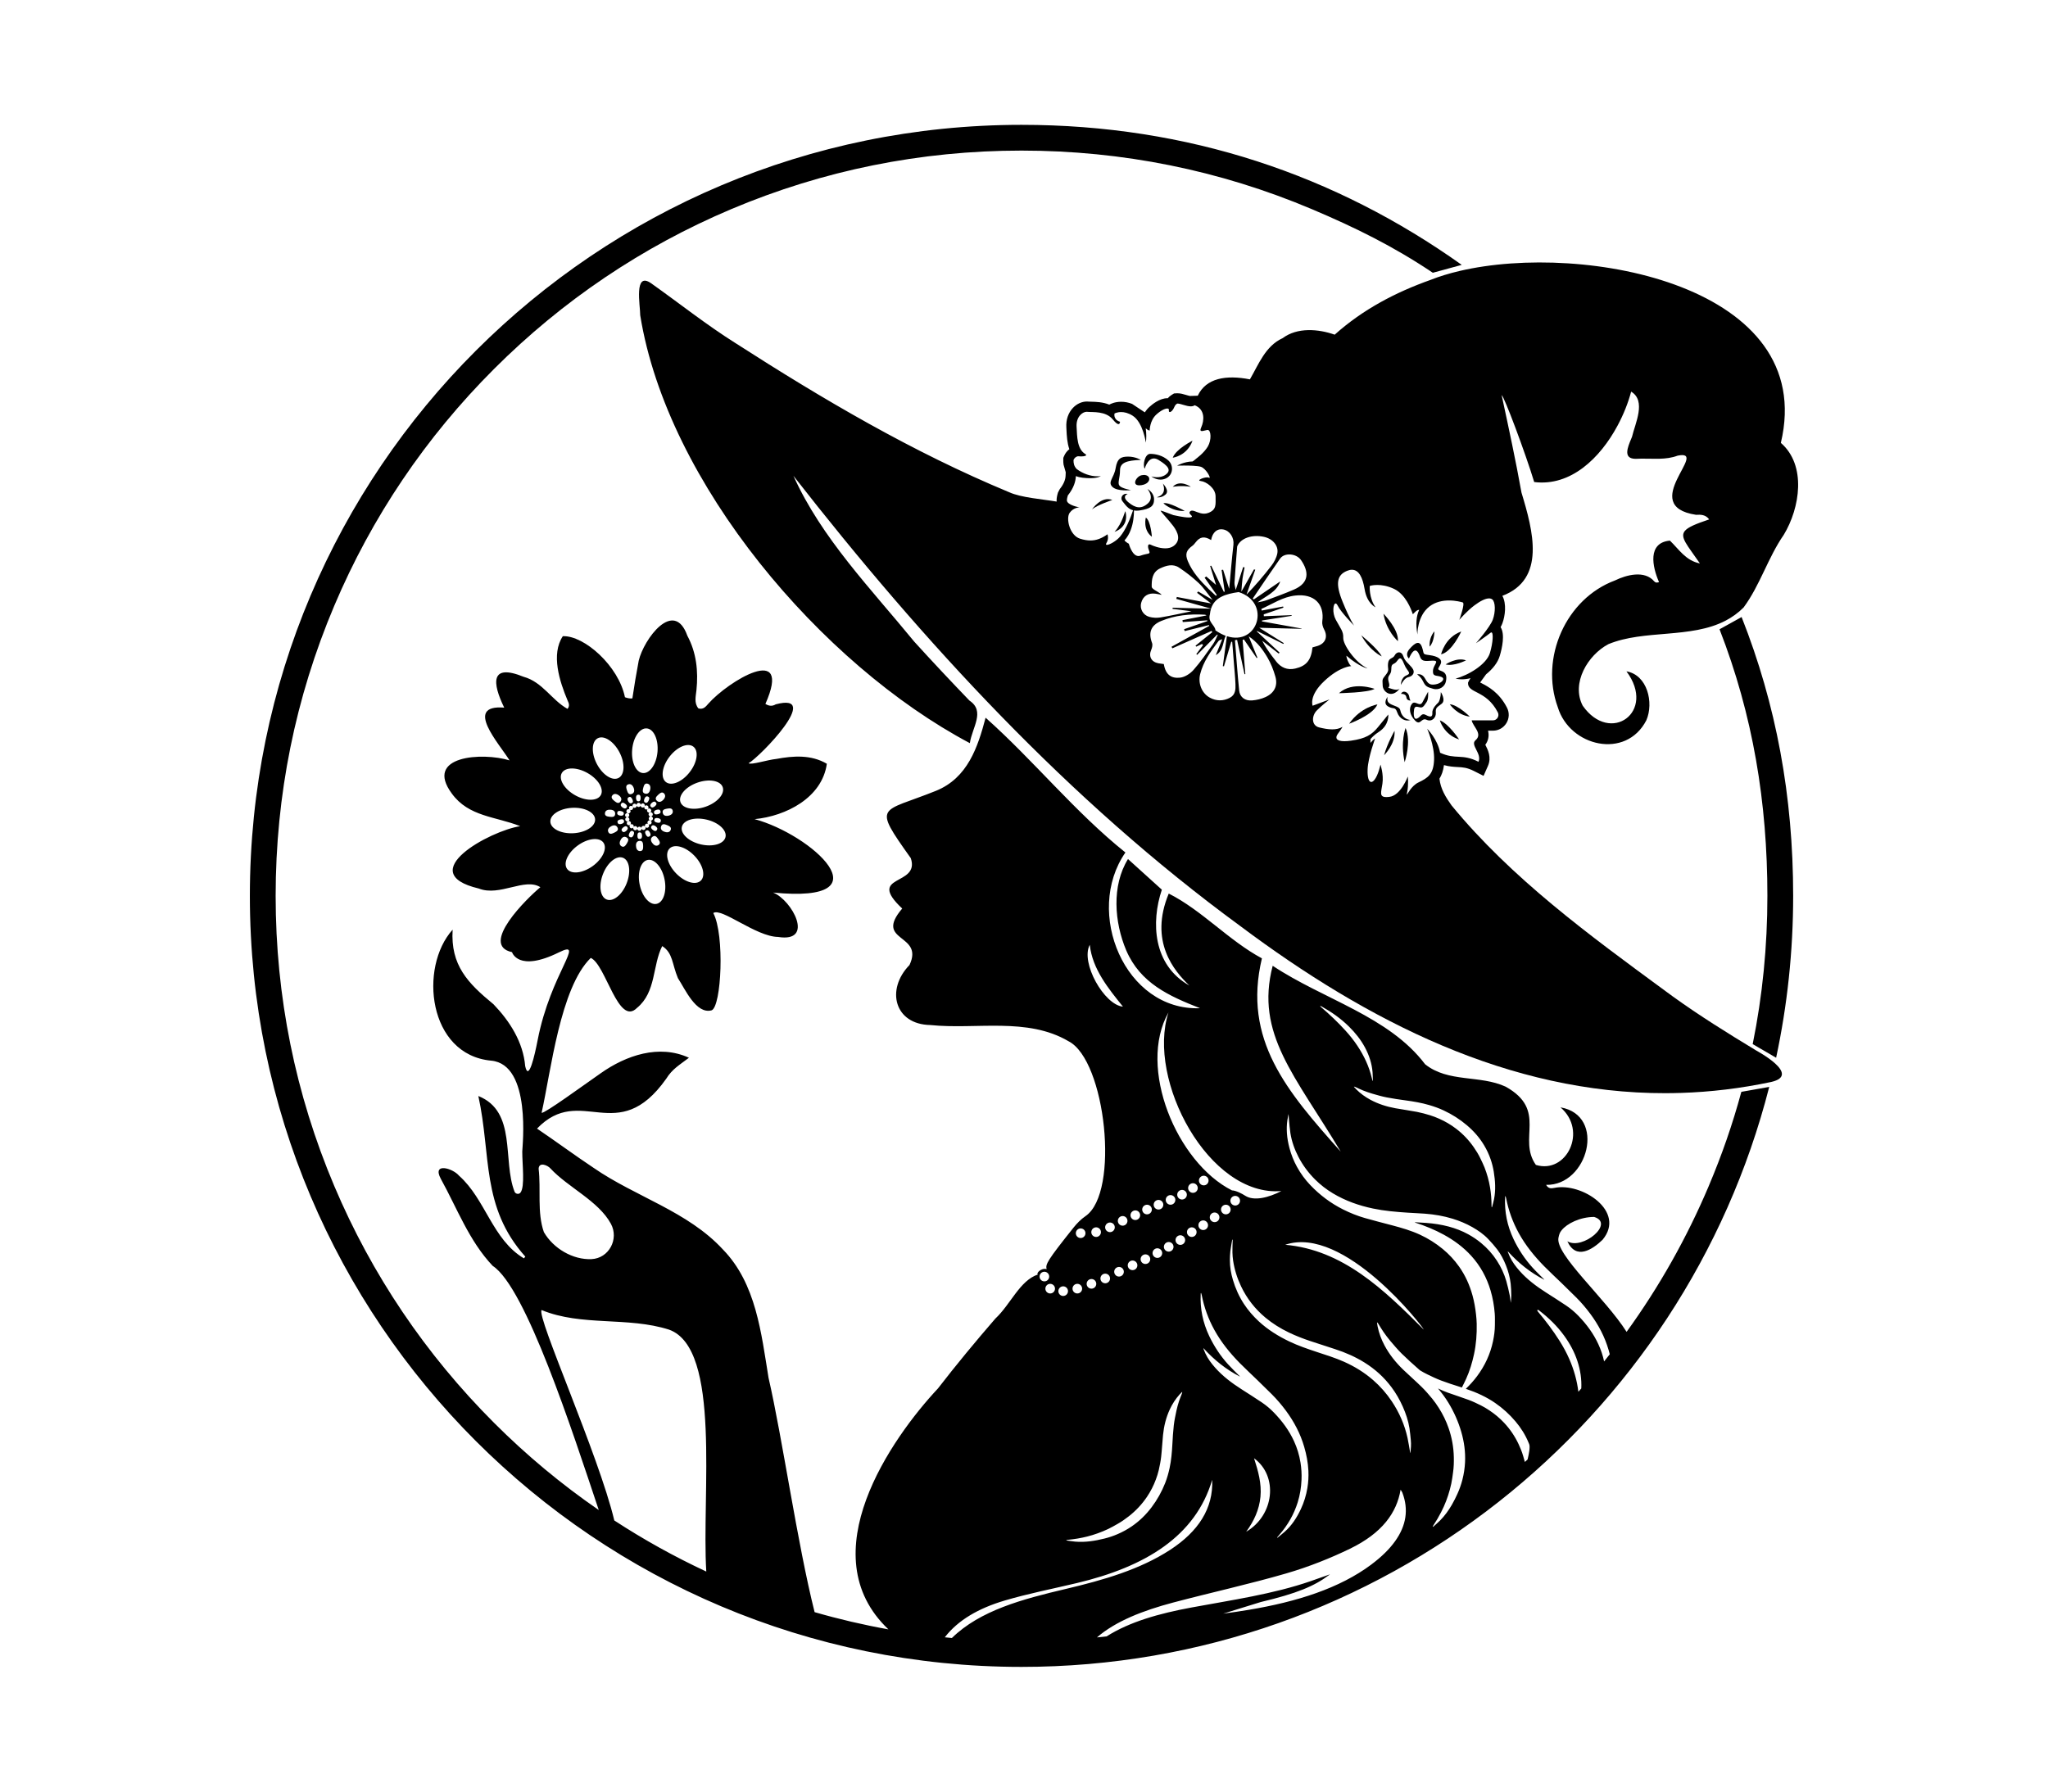
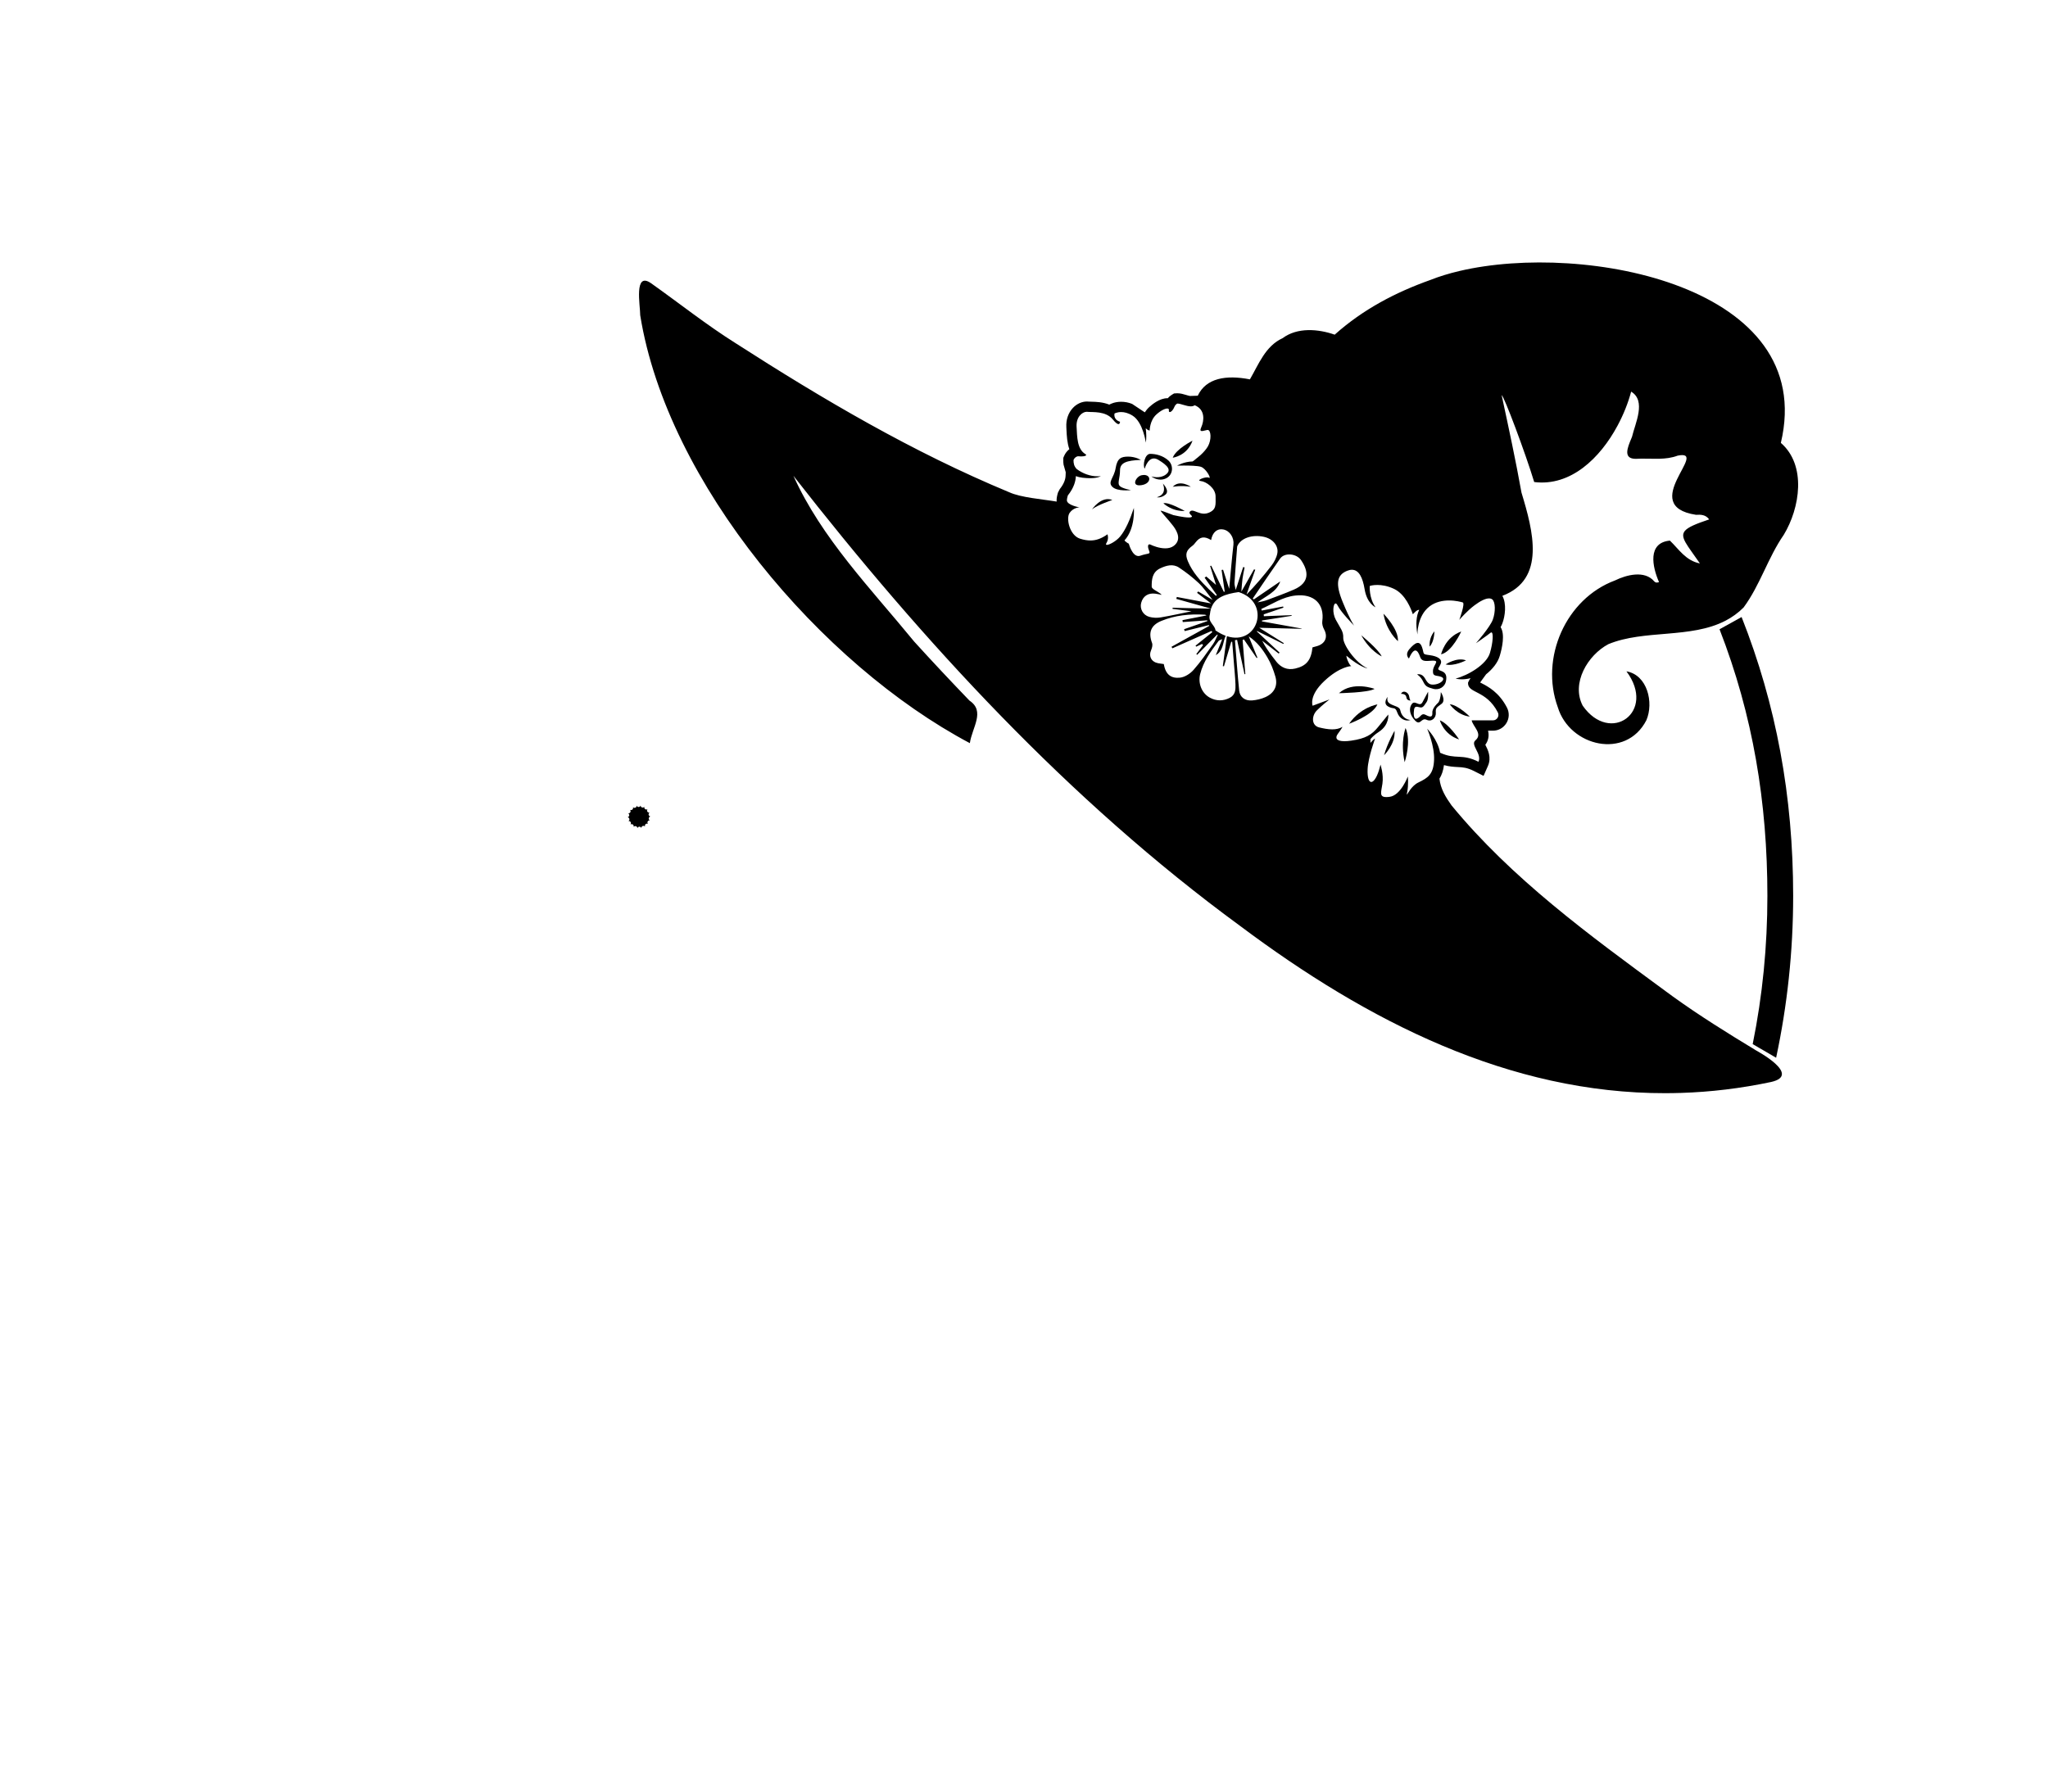
<svg xmlns="http://www.w3.org/2000/svg" viewBox="0 0 1876.14 1641.81" id="Layer_1">
-   <path d="M1565.39,1086.7c-20.11,47.52-45.29,92.21-75.29,133.67-19.65-30.98-65.79-71.09-62.39-86.37.76-3.41,1.15-4.58,2.82-6.67,4.93-6.21,16.98-12.23,29.82-12.26,19.26,5.79-10.67,30.7-24.52,22.31,7.99,17.48,22.96,7.58,32.23-1.35,21.86-26.21-19.21-52.78-44.12-47.57-2.58.44-5.37,1.07-7.58-2.79,38.27.93,55.56-63.63,13.17-71.01,25.13,21.48,5.65,61.37-22.53,52.74-17.06-24.06,10.9-50.07-27.63-71.67-23.63-10.94-52.68-3.56-73.86-20.58-33.31-44.06-93.18-59.31-139.62-90.22-16.29,62.48,20.74,100.58,62.34,170.33-49.27-55.28-90.02-102.47-72.21-177.13-30.49-16.41-54.73-43.9-85.35-59.37-18.27,43.98,5.05,70.96,18.82,84.23-33.37-18.79-35.11-58.03-25.14-87.79l-31.01-28.06c-15.11,24.45-12.53,57.91-1.59,83.74,12.93,29.98,39.07,41.74,67.6,52.93-68.9,2.64-106.31-87.98-68.38-142.69-46.51-37.28-83.65-83.93-128.08-123.51-7.14,27-16.4,55.23-45.49,67.02-50.98,20.53-58.53,11.77-23.05,61.67,8.89,26.07-41.67,14.33-7.85,46.17-26.47,31.12,20.44,22.63,6.66,51.77-21.92,22.55-13.71,54.4,19.07,54.98,41.79,4.33,88.79-7.46,126.7,14.89,33.94,17.37,47.13,138.5,15.52,160.18-4.23,2.91-7.87,6.61-11.08,10.64-24.04,30.16-25.85,33.64-24.52,37.98-4.99-1.42-9.9,3.79-8.09,4.92-16.55,5.49-25.02,27.44-38.9,40.35-18.13,20.94-35.66,42.11-52.6,64.03-42.5,45.43-117.56,152.3-45.41,220.76-22.8-4.09-45.35-9.35-67.6-15.78-15.91-63.22-29.55-159.84-42.2-214.71-6.7-41.01-11.38-86.31-41.73-117.53-32.3-35.07-80.09-48.27-118.56-74.88-17.61-11.72-34.21-24.07-51.8-35.95,40.24-41.71,73.51,17.59,118.34-45.66,5.57-9.02,12.19-12.63,20.83-19.26-27.33-12.56-57.59-2.23-80.88,14.24-16.49,11.49-51.36,36.98-54.11,36.24,8.54-37.75,16.99-114.66,45.05-141.96,13.83,6.12,25.18,63.21,42.37,45.79,17.64-14.49,14.02-38.63,23.07-56.63,9.94,6.37,8.91,16.36,14.41,29.41,6.5,9.9,16.62,33.28,30.83,29.46,9-3.27,12.15-69.2,1.56-89.14,7.41-5.33,39.05,21.59,59.32,21.89,33.83,5.46,13.04-33.66-4.53-40.66,106.32,10.46,34.79-53.4-16.95-67.27,28.58-2.72,61.84-19.53,66.18-50.75-14.48-8.5-30.76-7.29-46.34-4.41-8.06.79-22.94,5.71-25.33,3.93,10.87-6.29,67.98-65.38,24.86-53.97-3.23,1.9-6.12,1.67-9.46-.39,25.21-57.12-34.35-20.6-52.29-.2-2.42,2.79-4.64,5.62-9.14,4.3-4.11-5.16-2.31-11.03-1.75-16.73,1.76-17.39,0-34.33-8.34-49.86-12.3-34.37-39.92,3.13-44.55,22.89-2.17,11.39-4.14,23.29-5.81,34.55-2.33.28-4.78-.3-6.81-1.07-5.76-28.56-37.21-56.68-56.9-55.94-11.01,16.57-3.02,41.4,4.34,58.85,1.21,2.63,2.19,5.02-.05,7.76-14.46-8.03-22.93-24.69-40.27-29.41-30.7-12.51-28.65,5.81-17.72,28.26-37.48-2.94-4.55,33.01,4.88,48.35-24.67-7.6-78.68-4.45-52.84,30.43,15.44,21.29,40.09,20.91,62.61,29.85-27.52,4.2-98.72,42.77-37.95,57.13,19.2,7.62,42.08-10.27,56.43-1.21-11.74,9.66-56.24,53.04-25.98,59.51,0,0,5.44,18.74,42.89.25,25.33-12.51-7.51,18.88-19.42,80.41-2.68,13.78-8.24,38.53-11.39,23.84-1.86-22.11-14.22-41.34-29.06-56.76-23.65-19.43-39.46-35.83-37.42-68.34-31.08,34.49-22.5,114.65,35.29,120.03,37.29,3.43,28.5,79.29,28.5,83.19-.06,11.75,2.63,32.16-1.64,37.72-1.48,1.9-4.6,1.32-5.46-.93-11.19-28.7,2.33-73.37-33.14-87.58,11.97,54.22,2.31,101.65,43.04,147.17-.74.91-.54.68-1.29,1.59-28.89-17.2-35.11-54.14-59.38-75.7-5.81-6.99-24.94-12.46-16.76,2.8,15,27.11,25.92,56.96,47.55,79.79,30.31,19.59,72.9,151.28,97.16,223.72-34.13-23.49-66.18-50.16-95.89-79.87-62.75-62.74-112.02-135.76-146.43-217.08-35.62-84.17-53.69-173.59-53.69-265.8s18.06-181.61,53.69-265.8c34.41-81.32,83.68-154.35,146.43-217.07,62.77-62.72,135.84-111.97,217.21-146.37,84.21-35.59,173.7-53.66,265.95-53.66s181.74,18.06,265.97,53.66c40.17,16.99,74.95,34.22,110.82,58.28l26.48-7.22c-115.54-82.25-250.61-128.32-403.28-128.32-390.4,0-706.88,316.31-706.88,706.49s316.48,706.49,706.88,706.49c329.95,0,607.05-225.94,684.98-531.44,0,0-25.49,4.52-25.54,4.52-8.01,29.61-17.78,57.73-29.83,86.23ZM574.08,809.34c-4.12,10.56-12.34,17.21-18.32,14.87-6-2.34-7.51-12.79-3.37-23.35,4.12-10.56,12.32-17.23,18.33-14.89,6,2.34,7.49,12.81,3.35,23.37ZM573.61,761.38c-1.27,1.09-2.56,1.54-3.65.27-1.09-1.27-.42-2.31.83-3.4,1.27-1.09,2.69-1.81,3.78-.54,1.09,1.27.32,2.57-.96,3.67ZM574.24,772.84c-1.34,2.2-2.69,3.9-4.92,2.58-2.22-1.32-1.9-3.95-.58-6.17,1.32-2.23,3.18-3.21,5.38-1.87,2.23,1.32,1.45,3.23.13,5.46ZM569.19,754.98c-1.64.44-2.99.28-3.43-1.34-.41-1.61.63-2.27,2.25-2.71,1.62-.41,3.19-.46,3.62,1.16.42,1.62-.83,2.47-2.44,2.88ZM562.85,762.92c-2.33,1.15-4.39,1.84-5.54-.47-1.16-2.33.52-4.36,2.85-5.52,2.31-1.15,4.37-.97,5.54,1.35,1.15,2.31-.54,3.49-2.85,4.64ZM571.41,745.76c-.32,1.65-1.81,1.86-3.45,1.54-1.64-.32-2.82-1.05-2.49-2.69.31-1.64,1.54-1.76,3.18-1.45,1.64.32,3.08.96,2.75,2.6ZM568.29,734.62c-1.62,2.01-3.4.97-5.41-.66-2.01-1.64-3.49-3.23-1.87-5.24,1.65-2,4.2-1.32,6.2.3,2.01,1.62,2.72,3.6,1.09,5.6ZM563.52,746.06c-.28,2.58-2.34,2.66-4.91,2.38-2.58-.28-4.69-.83-4.41-3.4.28-2.56,2.8-3.37,5.37-3.1,2.58.28,4.23,1.56,3.95,4.12ZM580.38,765.22c-.68,1.53-1.64,2.5-3.18,1.83-1.53-.68-1.38-1.9-.71-3.43.68-1.53,1.62-2.79,3.16-2.11,1.53.68,1.4,2.17.72,3.71ZM581.42,760.7c-1.01-.33-1.57-1.43-1.24-2.42,0-.02.02-.05.03-.06-.02.02-.03.05-.05.06-.66.83-1.86.98-2.69.32-.83-.66-.99-1.86-.33-2.69.03-.05.06-.08.09-.09-.03.03-.06.05-.11.08-.9.55-2.08.28-2.64-.63-.55-.9-.28-2.08.61-2.64.02-.02.03-.02.05-.03-.02.02-.05.02-.05.02-1.04.22-2.05-.44-2.28-1.48-.22-1.04.44-2.06,1.48-2.27.05-.02.09-.02.14-.02-.05,0-.09,0-.14-.02-1.04-.14-1.76-1.12-1.62-2.16.14-1.05,1.12-1.79,2.17-1.64h.06s-.05,0-.06-.02c-.93-.5-1.27-1.67-.77-2.61.49-.93,1.65-1.27,2.58-.79.02,0,.03.02.05.02l-.03-.03c-.71-.79-.65-2,.14-2.71.8-.71,2-.64,2.72.14.02.03.05.05.06.08-.02-.03-.03-.06-.05-.09-.41-.98.08-2.09,1.07-2.49.98-.39,2.09.08,2.5,1.07,0,.02.02.03.02.05v-.06c-.05-1.05.79-1.95,1.86-1.97,1.05-.05,1.94.79,1.98,1.86v.05s.02-.05.02-.05c.33-1.01,1.4-1.57,2.41-1.24,1.01.33,1.57,1.42,1.24,2.42t-.02.03s.02-.02.03-.03c.64-.83,1.86-.98,2.69-.32.83.65.99,1.86.33,2.69-.03.05-.06.08-.09.09.03-.03.06-.05.11-.08.9-.55,2.08-.28,2.64.61.57.91.28,2.09-.61,2.66-.03.02-.06.03-.09.03.03,0,.08-.02.09-.02,1.04-.22,2.05.44,2.28,1.48.22,1.04-.44,2.06-1.48,2.27-.05.02-.09.02-.13.02.03,0,.08,0,.13.02,1.04.14,1.76,1.12,1.62,2.17-.14,1.05-1.12,1.78-2.17,1.62-.03,0-.06-.02-.08-.02.02,0,.03.02.06.03.94.5,1.29,1.67.79,2.61-.49.93-1.65,1.27-2.58.79-.03-.02-.06-.03-.09-.05.03.02.05.03.08.06.71.79.65,2-.14,2.71-.8.71-2.01.65-2.72-.14-.02-.03-.05-.05-.06-.08.02.03.03.06.05.09.41.97-.08,2.09-1.07,2.49-.98.39-2.09-.08-2.5-1.07-.02-.03-.02-.05-.02-.06v.08c.03,1.05-.79,1.94-1.86,1.97-1.05.05-1.94-.79-1.98-1.86v-.05s-.02.03-.02.05c-.33,1.01-1.4,1.57-2.41,1.24ZM575.99,730.48c1.48-.77,2.36.11,3.13,1.59.79,1.48,1.18,3-.33,3.78-1.48.79-2.56-.25-3.35-1.73-.77-1.49-.93-2.85.55-3.63ZM582.66,731.2c-.05-1.67.39-2.96,2.08-3.02,1.67-.06,2.08,1.1,2.12,2.77.06,1.68-.25,3.23-1.92,3.29-1.68.06-2.22-1.35-2.28-3.04ZM597.91,766.59c2.14-1.46,3.54.03,5.02,2.16,1.46,2.12,2.44,4.08.32,5.55-2.14,1.46-4.39.08-5.85-2.05-1.48-2.11-1.61-4.2.52-5.66ZM596.84,756.98c.99-1.34,2.42-.88,3.78.13,1.34,1.01,2.08,2.16,1.09,3.51-1.01,1.34-2.17.91-3.51-.08-1.34-1.01-2.36-2.22-1.35-3.56ZM602.15,753.78c-1.65-.31-3.08-.96-2.75-2.6.31-1.64,1.81-1.86,3.45-1.54,1.64.32,2.8,1.05,2.49,2.69-.32,1.64-1.54,1.78-3.18,1.45ZM602.8,746.01c-1.62.41-3.19.46-3.62-1.16-.44-1.62.83-2.45,2.44-2.88,1.64-.44,2.99-.3,3.43,1.34.41,1.62-.63,2.27-2.25,2.71ZM600,738.69c-1.26,1.09-2.68,1.81-3.76.53-1.09-1.27-.31-2.58.96-3.67,1.27-1.09,2.57-1.54,3.65-.27,1.09,1.27.42,2.31-.85,3.4ZM595.55,723.84c-.66,2.52-2.14,3.97-4.64,3.32-2.5-.65-2.3-2.71-1.65-5.21.65-2.5,1.48-4.52,3.98-3.87,2.5.65,2.96,3.26,2.31,5.76ZM594.32,733.33c-.68,1.53-1.62,2.8-3.16,2.12-1.53-.68-1.4-2.19-.72-3.71.68-1.54,1.64-2.52,3.16-1.84,1.54.68,1.4,1.89.72,3.43ZM594.82,766.46c-1.48.77-2.36-.11-3.13-1.59-.79-1.48-1.16-3.01.32-3.78,1.5-.79,2.58.25,3.37,1.73.77,1.5.93,2.86-.55,3.63ZM588.15,765.74c.05,1.67-.39,2.96-2.08,3.02-1.67.06-2.08-1.1-2.12-2.77-.06-1.68.25-3.23,1.92-3.29,1.68-.06,2.22,1.35,2.28,3.04ZM582.61,774.96c-.09-2.6.93-4.41,3.52-4.48,2.58-.09,2.96,1.94,3.04,4.52.09,2.58-.16,4.75-2.72,4.85-2.6.08-3.76-2.28-3.84-4.88ZM601.41,828.22c-6.31,1.27-13.23-6.72-15.45-17.83-2.25-11.12,1.05-21.16,7.38-22.44,6.29-1.26,13.23,6.72,15.45,17.84,2.23,11.13-1.07,21.16-7.38,22.42ZM608.34,762.01c-2.39-.99-3.6-2.67-2.61-5.07.99-2.38,2.99-1.87,5.38-.88,2.39.99,4.25,2.11,3.26,4.5-.99,2.38-3.63,2.44-6.03,1.45ZM611.12,740.96c2.53-.46,4.72-.52,5.18,2.03.46,2.53-1.73,4.03-4.28,4.48-2.55.44-4.48-.3-4.94-2.85-.46-2.55,1.5-3.21,4.04-3.67ZM642,806.9c-4.63,4.48-14.76,1.51-22.64-6.64-7.9-8.13-10.56-18.38-5.92-22.86,4.61-4.47,14.76-1.5,22.64,6.66,7.9,8.13,10.54,18.36,5.92,22.85ZM664.61,767.03c-1.46,6.26-11.61,9.25-22.64,6.67-11.05-2.6-18.8-9.77-17.34-16.03,1.46-6.28,11.61-9.25,22.64-6.66,11.05,2.56,18.8,9.76,17.34,16.02ZM662.07,721.27c2.14,6.06-4.78,14.05-15.47,17.84-10.67,3.79-21.09,1.95-23.23-4.12-2.17-6.06,4.75-14.05,15.44-17.84,10.7-3.79,21.1-1.95,23.26,4.12ZM613.4,693.25c6.95-8.97,16.69-13.04,21.78-9.1,5.1,3.92,3.6,14.4-3.35,23.35-6.94,8.97-16.68,13.04-21.78,9.11-5.1-3.95-3.59-14.4,3.35-23.37ZM608.43,727.14c1.75,1.9.71,4.33-1.18,6.09-1.9,1.76-3.95,2.19-5.7.28-1.76-1.9-.47-3.51,1.42-5.26,1.9-1.78,3.7-3.02,5.46-1.12ZM579.12,686.86c.98-11.28,6.99-19.98,13.39-19.43,6.4.57,10.79,10.18,9.82,21.48-.99,11.3-6.99,20-13.41,19.43-6.42-.55-10.81-10.16-9.8-21.48ZM575.58,718.68c2.45-.82,4.23,1.13,5.05,3.59.8,2.47.33,4.48-2.12,5.3-2.45.82-3.4-1.02-4.2-3.49-.8-2.45-1.2-4.59,1.27-5.4ZM572.62,736.41c1.34,1.01,2.36,2.22,1.35,3.56-.99,1.34-2.42.87-3.78-.13-1.34-1.01-2.08-2.16-1.09-3.51,1.01-1.34,2.17-.91,3.51.08ZM547.57,676.46c5.7-2.99,14.6,2.72,19.86,12.75,5.29,10.04,4.94,20.61-.76,23.62-5.7,2.99-14.59-2.72-19.87-12.76-5.27-10.04-4.92-20.61.77-23.6ZM514.65,708.34c3.16-5.59,13.74-5.59,23.6,0,9.85,5.59,15.28,14.66,12.12,20.25-3.18,5.6-13.75,5.62-23.62.02-9.85-5.59-15.28-14.65-12.1-20.27ZM504.17,752.96c-.35-6.42,8.54-12.13,19.87-12.76,11.31-.63,20.79,4.08,21.13,10.5.36,6.42-8.53,12.15-19.86,12.78-11.31.63-20.79-4.08-21.15-10.51ZM519.51,796.17c-3.78-5.21.61-14.84,9.8-21.48,9.19-6.66,19.68-7.82,23.46-2.61,3.76,5.22-.63,14.84-9.8,21.49-9.19,6.64-19.7,7.8-23.46,2.6ZM504.2,1070.58c16.18,17.48,44.07,29.79,55.43,50.75,7.6,14.05-1.81,31.67-17.78,32.4-16.98.77-34.95-9.71-43.62-24.77-6.34-18.02-2.56-38.98-4.8-58.05.33-6.67,8.4-3.07,10.76-.33ZM562.75,1393.21v-.02c-14.22-59.82-71.58-187.28-66.59-192.8,36.71,15.15,79.05,5.87,116.79,17.97,48.15,17.34,29.71,151.29,34.07,221.64-29.27-13.64-57.39-29.27-84.26-46.8ZM1287.65,1008.27c7.27,1.01,14.51,2.2,21.57,4.28,4.59,1.34,9.09,2.94,13.42,4.99,7.63,3.57,14.71,8.07,21.18,13.55,6.25,5.3,11.6,11.36,15.81,18.44,2.39,4.01,4.36,8.23,5.88,12.63,1.29,3.73,2.27,7.55,2.9,11.44,1.35,8.39,1.9,16.79.27,25.16-.49,2.47-1.23,4.91-1.84,7.35-.13,0-.27-.02-.39-.02-.03-.42-.08-.83-.08-1.24-.02-5.6-.42-11.17-1.34-16.69-1.04-6.34-2.77-12.51-5.11-18.5-1.12-2.82-2.49-5.54-3.79-8.29-1.73-3.62-3.84-7-6.12-10.29-4.53-6.5-9.91-12.15-16.21-16.93-4.75-3.62-9.87-6.62-15.31-9.03-2.72-1.2-5.52-2.33-8.37-3.19-3.97-1.21-7.98-2.33-12.04-3.12-6.56-1.26-13.19-2.12-19.75-3.32-8.01-1.46-15.7-3.9-22.94-7.79-4.78-2.58-9.16-5.74-13.01-9.61-.71-.71-1.35-1.46-2.03-2.2.05-.08.09-.16.14-.24.42.14.88.24,1.29.42,2.28,1.04,4.53,2.19,6.86,3.1,2.77,1.09,5.59,2.12,8.45,2.94,4.37,1.27,8.76,2.55,13.22,3.43,5.74,1.12,11.53,1.94,17.34,2.74ZM1210.24,922.84c-.39-.31-.64-.77-.96-1.15.52.08.9.24,1.24.42,9.25,5.15,17.78,11.16,25.19,18.46,5.89,5.79,10.89,12.1,14.67,19.12,3.89,7.24,6.34,14.79,6.99,22.66.22,2.64.2,5.3.3,7.95-.11,0-.22.02-.33.02-.24-.94-.49-1.89-.72-2.85-2.49-10.34-7-20.03-13.12-29.22-3.27-4.94-7-9.61-11.06-14.07-6.86-7.55-14.32-14.62-22.19-21.34ZM1256.34,1433.51c-29.24,21.9-68.4,34.22-112.32,41.56-7.76,1.31-15.58,2.45-23.41,3.49l.05-.02,34.19-10.57s.03-.02.05-.02c33.28-7.91,49.11-14.6,62.5-24.66,0,0,.02-.02.03-.02.31-.24.63-.49.94-.72-6.91,2.44-12.16,4.34-17.48,6.18-34.63,11.99-72.51,17.37-109.63,24.26-29.33,5.44-56.35,13.01-77.5,26.42-2.96.35-5.92.66-8.87.94,17.17-14.87,42.01-24.58,69.8-31.94,34.43-9.13,69.82-16.87,103.7-26.72,20.58-5.99,40.39-13.92,58.27-22.58,29.66-14.38,42.88-33.06,46.4-54.08.53.88,1.26,1.73,1.61,2.64,5.88,15.36,3.62,30.16-6.55,44.4-5.19,7.3-12.46,14.45-21.78,21.42ZM1135.57,1260.89c-3.53-3.57-7.18-7.02-10.53-10.73-7.03-7.77-12.76-16.46-17.28-25.92-5.84-12.24-8.47-25.13-7.82-38.66.02-.25.09-.5.14-.76.09,0,.19-.02.28-.03.19.66.42,1.31.55,1.97,2.16,11.19,6.03,21.76,11.5,31.74,6.25,11.38,14.35,21.35,23.41,30.56,5.22,5.3,10.72,10.34,16.05,15.53,4.39,4.26,8.75,8.54,13.09,12.84,4.74,4.71,9.05,9.79,13.03,15.14,7.47,10.1,13.26,21.05,16.77,33.17,2.08,7.16,3.48,14.43,3.84,21.87.25,5.33-.05,10.65-.94,15.92-1.12,6.69-3.1,13.09-5.96,19.21-3.67,7.82-8.26,15-14.79,20.77-2.16,1.92-4.45,3.71-6.69,5.55-.09-.11-.19-.2-.28-.32.72-.85,1.42-1.7,2.14-2.53,7.58-8.73,13.25-18.54,16.71-29.58,2.11-6.72,3.21-13.63,3.51-20.63.24-5.33-.09-10.65-.94-15.92-1.09-6.84-3.1-13.39-5.98-19.65-4.47-9.74-10.76-18.22-18.17-25.9-3.43-3.56-7.21-6.78-11.31-9.54-6.18-4.14-12.46-8.12-18.72-12.13-8.75-5.6-17.01-11.8-23.95-19.61-3.53-3.98-6.7-8.21-8.97-13.06-.69-1.5-1.27-3.04-1.9-4.56.08-.06.16-.11.25-.16,9.6,10.57,20.58,19.39,33.31,25.92-.08-.2-.2-.36-.35-.5ZM1099.73,1119.04c2-1.39,4.75-.9,6.14,1.12,1.39,2,.9,4.74-1.1,6.12-2,1.4-4.75.9-6.14-1.1-1.39-2-.9-4.75,1.1-6.14ZM1100.23,1078.1c2-1.38,4.75-.88,6.14,1.12,1.38,2,.88,4.74-1.12,6.14-2,1.38-4.74.88-6.14-1.12-1.39-2-.88-4.75,1.12-6.14ZM1110.16,1111.8c2-1.39,4.75-.88,6.14,1.12,1.38,2,.9,4.74-1.1,6.14-2.01,1.38-4.75.88-6.14-1.12-1.4-2-.9-4.75,1.1-6.14ZM1125.49,1111.91c-2.01,1.38-4.75.9-6.14-1.12-1.4-2-.9-4.74,1.1-6.12,2-1.4,4.75-.9,6.14,1.1,1.38,2,.9,4.75-1.1,6.14ZM1129.06,1096.57c2-1.38,4.75-.88,6.14,1.12,1.38,2,.88,4.75-1.12,6.14-2,1.39-4.74.88-6.14-1.12-1.38-2-.88-4.74,1.12-6.14ZM1148.82,1336.19c22.41,16.44,18.47,52.29-7.21,67.33,7.07-9.68,11.94-20.06,13.09-32.1,1.13-12.07-2.06-23.41-5.88-35.23ZM1292.06,1331.53c-.16-.3-.25-.63-.31-.96-.77-4.33-1.39-8.7-2.33-13-2.66-12.07-7.54-23.21-14.38-33.48-4.85-7.27-10.56-13.8-17.17-19.54-7.98-6.95-16.88-12.42-26.51-16.73-8.23-3.68-16.87-6.31-25.41-9.14-8.4-2.79-16.77-5.65-24.77-9.47-10.15-4.86-19.64-10.73-27.95-18.39-5.21-4.82-9.82-10.12-13.71-16.07-4.45-6.8-7.73-14.15-10.05-21.93-1.78-5.93-2.83-11.99-2.79-18.21.02-2.69.11-5.41.42-8.09.44-3.56,1.13-7.08,1.72-10.62h.36c.02.17.03.35.03.52-.08,3.71-.27,7.41-.2,11.13.03,2.55.28,5.11.64,7.63,1.24,8.2,3.73,16.03,7.29,23.52,5.32,11.16,12.76,20.69,22.27,28.61,6.56,5.46,13.75,9.93,21.45,13.63,6.39,3.07,13,5.63,19.72,7.87,7.52,2.5,15.07,4.92,22.61,7.38,9.52,3.08,18.63,7.05,27.14,12.37,9.6,6.01,17.84,13.47,24.61,22.55,4.14,5.54,7.54,11.5,10.34,17.81,2.82,6.34,5.02,12.87,6.11,19.73.57,3.59.85,7.22,1.23,10.84.44,4.03.03,8.04-.35,12.05ZM1177.35,1140.58c54.02-18.44,126.94,76.11,126.94,77.73-36.43-36.54-74.08-73.07-126.94-77.73ZM1070.42,927.72c-20.22,61.89,37.09,169.28,103.46,163.63-11.69,6.01-25.02,9.44-33.08,4.34-2.85-1.9-8.76-4.91-12.21-4.94-50.6-25.52-86.79-112.55-58.17-163.03ZM1095.36,1092.21c-2,1.38-4.75.9-6.14-1.1-1.39-2-.9-4.75,1.1-6.14,2.01-1.38,4.75-.9,6.14,1.1,1.39,2.01.9,4.75-1.1,6.14ZM1094.27,1132.62c-2,1.38-4.74.9-6.12-1.1-1.4-2-.9-4.75,1.1-6.14,2-1.38,4.75-.9,6.14,1.1,1.38,2,.9,4.75-1.12,6.14ZM1085.36,1098.32c-2,1.39-4.75.9-6.14-1.1-1.39-2-.9-4.75,1.12-6.14,2-1.38,4.74-.9,6.12,1.1,1.4,2,.9,4.75-1.1,6.14ZM1083.81,1139.89c-2.01,1.38-4.75.9-6.14-1.1-1.38-2.01-.9-4.75,1.1-6.14,2-1.39,4.75-.9,6.14,1.1,1.38,2,.9,4.75-1.1,6.14ZM1074.81,1103.1c-2,1.39-4.74.88-6.12-1.12-1.4-2-.9-4.75,1.1-6.14,2-1.38,4.75-.88,6.14,1.12,1.38,2,.9,4.74-1.12,6.14ZM1073.15,1146.09c-2,1.38-4.74.88-6.14-1.12-1.38-2-.88-4.75,1.12-6.14,2-1.38,4.75-.88,6.14,1.12,1.38,2,.88,4.74-1.12,6.14ZM1058.77,1100.25c2-1.38,4.75-.88,6.14,1.12,1.38,2,.9,4.75-1.12,6.14-2,1.38-4.74.88-6.12-1.12-1.4-2-.9-4.74,1.1-6.14ZM1057.73,1144.58c2.01-1.38,4.75-.88,6.14,1.12,1.4,2,.9,4.74-1.1,6.14-2,1.38-4.75.88-6.14-1.12-1.39-2-.9-4.75,1.1-6.14ZM1048.26,1104.67c2-1.4,4.74-.9,6.14,1.1,1.39,2,.88,4.75-1.12,6.14-2,1.38-4.75.9-6.14-1.12-1.38-2-.88-4.74,1.12-6.12ZM1046.8,1150.16c2-1.4,4.75-.9,6.14,1.1,1.38,2,.88,4.75-1.12,6.14-2,1.38-4.74.9-6.14-1.1-1.38-2.01-.88-4.75,1.12-6.14ZM1037.54,1109.88c2-1.4,4.74-.9,6.14,1.1,1.39,2,.88,4.75-1.12,6.14-2,1.38-4.75.9-6.14-1.12-1.38-2-.88-4.74,1.12-6.12ZM1035,1155.8c2-1.39,4.75-.9,6.14,1.1,1.38,2,.9,4.75-1.1,6.14-2.01,1.38-4.75.9-6.14-1.1-1.38-2.01-.9-4.75,1.1-6.14ZM1032.07,1116.15c1.38,2,.88,4.75-1.12,6.14-2,1.39-4.74.9-6.14-1.12-1.38-2-.88-4.74,1.12-6.12,2-1.4,4.75-.9,6.14,1.1ZM1022.6,1161.68c2-1.38,4.75-.9,6.14,1.1,1.39,2,.9,4.75-1.12,6.14-2,1.38-4.74.9-6.12-1.1-1.4-2-.9-4.75,1.1-6.14ZM1019.34,1128.21c-2,1.39-4.74.9-6.14-1.12-1.39-2-.88-4.74,1.12-6.12,2-1.4,4.75-.9,6.14,1.1,1.38,2,.88,4.75-1.12,6.14ZM998.3,865.72c2.5,22.44,17.07,40,30.42,56.66-17.12-1.51-39.1-40.28-30.42-56.66ZM1012.49,1167.03c2.42,0,4.41,1.98,4.41,4.42s-1.98,4.41-4.41,4.41-4.41-1.98-4.41-4.41,1.97-4.42,4.41-4.42ZM1001.64,1125.38c2-1.38,4.74-.9,6.14,1.1,1.38,2,.88,4.75-1.12,6.14-2,1.38-4.75.9-6.14-1.1-1.38-2-.88-4.75,1.12-6.14ZM999.87,1171.96c2.44,0,4.41,1.98,4.41,4.41s-1.97,4.42-4.41,4.42-4.41-1.98-4.41-4.42,1.97-4.41,4.41-4.41ZM995.94,1407.92c6.67-1.68,13.11-4.03,19.28-6.94,2.91-1.38,5.7-3.02,8.5-4.59,3.7-2.08,7.13-4.5,10.42-7.08,6.53-5.13,12.04-11.03,16.55-17.72,3.41-5.07,6.15-10.42,8.2-16.02,1.04-2.83,2-5.7,2.64-8.59.91-4.04,1.73-8.12,2.19-12.21.74-6.59,1.04-13.22,1.7-19.83.8-8.04,2.69-15.89,6.15-23.41,2.31-4.99,5.27-9.63,9.05-13.83.68-.76,1.43-1.48,2.16-2.22.09.03.17.08.27.11-.11.44-.17.9-.33,1.32-.9,2.36-1.9,4.69-2.68,7.08-.9,2.85-1.73,5.73-2.34,8.64-.94,4.44-1.89,8.91-2.41,13.39-.66,5.78-.99,11.58-1.31,17.39-.39,7.29-.99,14.54-2.53,21.73-1.01,4.66-2.3,9.27-4.06,13.75-3.12,7.9-7.25,15.34-12.49,22.28-5.07,6.7-11.05,12.6-18.21,17.48-4.06,2.77-8.37,5.13-12.93,7.08-3.85,1.67-7.85,3.01-11.96,4.03-8.83,2.2-17.73,3.6-26.83,2.83-2.69-.24-5.37-.71-8.04-1.07v-.39c.44-.06.88-.16,1.32-.2,5.96-.58,11.88-1.54,17.7-3.01ZM987.46,1126.37c2-1.38,4.75-.9,6.14,1.1,1.38,2,.88,4.75-1.12,6.14-2,1.38-4.74.9-6.14-1.1-1.38-2.01-.88-4.75,1.12-6.14ZM986.92,1176.36c2.42,0,4.41,1.98,4.41,4.42s-1.98,4.41-4.41,4.41-4.41-1.98-4.41-4.41,1.97-4.42,4.41-4.42ZM973.96,1178.65c2.44,0,4.41,1.98,4.41,4.41s-1.97,4.42-4.41,4.42-4.41-1.98-4.41-4.42,1.98-4.41,4.41-4.41ZM966.47,1180.79c0,2.42-1.97,4.41-4.41,4.41s-4.41-1.98-4.41-4.41,1.98-4.42,4.41-4.42,4.41,1.98,4.41,4.42ZM956.19,1165.33c2.42-.3,4.63,1.42,4.92,3.82.32,2.42-1.4,4.63-3.82,4.92-2.41.32-4.61-1.4-4.92-3.82-.3-2.41,1.42-4.61,3.82-4.92ZM920.22,1466.6c21.53-6.37,44.06-10.78,66.15-16.02,63-14.95,108.86-42.96,124.09-94.63,1.15,26.26-12.79,47.39-38.41,64.11-27.77,18.11-61.29,27.76-95.54,35.83-39.76,9.38-78.56,19.64-104.5,44.99-2.17-.19-4.34-.39-6.5-.63,12.16-15.8,31.12-26.67,54.71-33.64ZM1396.9,1339.57c-.46-1.75-.99-3.48-1.48-5.21-.6-2.11-1.32-4.19-2.14-6.22-.66-1.67-1.38-3.32-2.16-4.96-3.38-7.18-7.76-13.64-13.15-19.4-4.08-4.36-8.62-8.18-13.58-11.45-2.49-1.65-5.05-3.24-7.73-4.56-3.7-1.86-7.47-3.63-11.34-5.08-6.26-2.34-12.63-4.31-18.91-6.59-3.12-1.12-6.14-2.41-9.08-3.87,3.49,4.15,6.74,8.5,9.57,13.16,5.07,8.34,9,17.2,11.74,26.61,2.64,9.1,3.92,18.36,3.46,27.88-.27,5.4-1.07,10.72-2.41,15.94-1.15,4.42-2.64,8.72-4.53,12.89-1.57,3.48-3.27,6.86-5.15,10.13-2.99,5.15-6.44,9.98-10.68,14.27-2.05,2.08-4.31,3.95-6.48,5.92-.11-.09-.24-.19-.35-.28.24-.41.44-.85.71-1.26,2.52-3.81,4.85-7.74,6.92-11.8.87-1.68,1.68-3.4,2.47-5.13,3.05-6.78,5.32-13.83,6.89-21.1.74-3.43,1.15-6.94,1.64-10.42.66-4.59.8-9.21.69-13.83-.2-9.16-1.79-18.05-4.8-26.67-2.27-6.53-5.27-12.7-8.97-18.49-1.87-2.91-3.82-5.79-6.03-8.45-3.05-3.7-6.2-7.35-9.61-10.7-5.52-5.41-11.34-10.48-16.92-15.83-6.77-6.51-12.63-13.8-17.12-22.17-2.96-5.54-5.15-11.39-6.4-17.58-.22-1.13-.36-2.28-.54-3.43.09-.05.19-.09.28-.14.31.41.69.8.96,1.24,1.56,2.45,2.97,5,4.64,7.36,1.97,2.83,4.03,5.63,6.26,8.26,3.4,4.01,6.81,8.04,10.54,11.74,4.82,4.75,9.88,9.25,14.95,13.74.57.49,1.1.99,1.67,1.48,2.27,1.37,4.58,2.68,6.95,3.82,4.11,1.97,8.21,3.97,12.46,5.57,5.46,2.08,11.05,3.86,16.63,5.62.82.25,1.62.52,2.44.79,1.35-2.66,2.68-5.32,3.92-8.04,3.26-7.18,5.51-14.71,7.18-22.41,2-9.22,2.67-18.55,2.47-27.96-.05-2.83-.3-5.68-.61-8.5-.66-5.89-1.65-11.71-3.23-17.43-2.61-9.49-6.58-18.35-12.26-26.4-4.3-6.07-9.32-11.49-15.07-16.21-6.36-5.22-13.25-9.57-20.71-13.03-8.21-3.81-16.87-6.31-25.6-8.62-8.34-2.2-16.69-4.31-24.99-6.69-6.86-1.95-13.47-4.64-19.86-7.82-11.34-5.68-21.35-13.19-30.1-22.36-4.77-5-8.83-10.56-12.16-16.6-3.05-5.52-5.37-11.34-6.97-17.45-1.13-4.36-1.98-8.78-2.28-13.3-.27-4-.19-7.99.38-11.96.28-1.97.69-3.9,1.05-5.85.25,1.64.24,3.23.39,4.82.39,4.22.69,8.45,1.34,12.64,1.2,7.68,3.79,14.93,7.35,21.82,3.98,7.71,9.11,14.59,15.23,20.71,4.96,4.94,10.48,9.22,16.51,12.82,11.39,6.81,23.71,11.14,36.65,13.85,10.46,2.19,21.08,3.07,31.74,3.78,5.26.36,10.54.53,15.8.93,8.62.65,17.09,2.09,25.37,4.63,6.31,1.94,12.35,4.45,18.08,7.71,5.33,3.04,10.34,6.51,14.57,10.97,2.85,3.01,5.62,6.11,8.12,9.38,3.41,4.47,6,9.47,8.07,14.71,2.17,5.43,3.67,11.05,4.33,16.85.41,3.54.5,7.13.55,10.72.03,2.25-.3,4.52-.46,6.77-.41-2.27-.49-4.56-.94-6.77-.94-4.45-1.92-8.91-3.18-13.26-1.92-6.64-4.86-12.87-8.62-18.68-3.98-6.15-8.81-11.53-14.48-16.19-3.67-3.02-7.57-5.66-11.74-7.95-5.68-3.13-11.69-5.43-17.95-7.1-6.77-1.79-13.63-2.83-20.6-3.34-3.51-.27-7.02-.42-10.54-.63.24.22.5.36.77.46,8.95,2.9,17.61,6.44,25.85,10.94,9.44,5.16,17.99,11.47,25.24,19.43,8.37,9.22,14.18,19.89,17.7,31.82,2.03,6.88,3.23,13.91,3.79,21.04.27,3.48.14,7,.14,10.51-.02,4.99-.69,9.91-1.71,14.78-2.47,11.79-7.43,22.47-14.63,32.12-3.1,4.14-6.55,7.98-10.28,11.56,4.94,1.68,9.8,3.54,14.52,5.84,4.3,2.09,8.47,4.42,12.4,7.16,6.92,4.8,13.14,10.42,18.6,16.9,4.94,5.85,8.98,12.24,11.9,19.32.24.5.44,1.01.63,1.51,1.01,2.6-.28,9.13-1.48,14-.83.76-1.67,1.53-2.5,2.28ZM1408.5,1200.01c.54.14.9.35,1.23.6,8.83,6.72,16.74,14.37,23.26,23.4,5.18,7.16,9.33,14.84,12.08,23.24,2.66,8.12,3.93,16.46,3.52,24.99-.14.19-.3.36-.47.53-.58.66-1.16,1.34-1.78,2-.13.16-.27.33-.44.49-1.23-10.35-4.08-20.3-8.26-29.9-2.6-5.95-5.7-11.64-9.19-17.12-5.9-9.28-12.51-18.03-19.61-26.44-.35-.41-.53-.94-.8-1.42.33.09.58.2.82.33-.13-.24-.24-.47-.36-.71ZM1469.49,1247.44c-1.15-5.43-2.91-10.68-5.26-15.75-4.47-9.72-10.75-18.21-18.16-25.88-3.45-3.57-7.22-6.78-11.33-9.54-6.17-4.14-12.45-8.12-18.71-12.13-8.75-5.6-17.03-11.8-23.95-19.61-3.54-3.98-6.7-8.21-8.97-13.06-.71-1.5-1.29-3.05-1.92-4.56.08-.06.17-.11.25-.16,9.61,10.57,20.58,19.39,33.33,25.92-.08-.22-.22-.36-.36-.5-3.51-3.57-7.18-7.02-10.53-10.73-7.02-7.79-12.76-16.46-17.28-25.93-5.84-12.23-8.47-25.11-7.8-38.66.02-.24.08-.49.13-.74.09,0,.19-.02.28-.03.19.66.44,1.31.57,1.97,2.16,11.19,6.03,21.76,11.49,31.74,6.25,11.38,14.37,21.35,23.43,30.56,5.22,5.3,10.7,10.34,16.05,15.53,4.37,4.26,8.73,8.54,13.08,12.84,4.75,4.71,9.05,9.79,13.03,15.14,7.49,10.09,13.26,21.05,16.77,33.17.38,1.27.72,2.56,1.05,3.86-1.71,2.2-3.45,4.39-5.19,6.58Z" />
  <path d="M1575.24,576.59c30.64,78.72,43.84,158.86,43.84,244.32,0,46.21-4.45,91.3-13.46,135.8l21.46,12.49c10.22-47.82,15.61-97.43,15.61-148.29,0-91.51-15.55-175.28-47.24-255.53-.31.17-19.02,10.53-20.2,11.21Z" />
  <path d="M575.67,752.37h.01s.01,0,.01,0h-.03Z" />
  <path d="M584,758.67c.03-.09.07-.16.11-.23.3-.55.89-.94,1.58-.95h.1c.11,0,.23.01.35.04.26.04.47.14.68.27.1.06.2.14.29.23.07.07.14.14.2.23.07.09.13.17.17.27l.09.22h.01c-.03-.23,0-.46.07-.69.04-.17.12-.35.23-.5.04-.09.1-.16.17-.23.06-.06.11-.13.2-.19.14-.13.32-.23.5-.3.25-.1.49-.14.73-.14.13,0,.26.01.39.04.4.09.78.3,1.06.63-.32-.73-.14-1.63.47-2.19.65-.59,1.58-.65,2.29-.2-.59-.59-.76-1.51-.35-2.27.42-.78,1.28-1.14,2.09-.96-.76-.33-1.24-1.14-1.11-2.01.12-.88.82-1.52,1.65-1.63-.85-.04-1.58-.65-1.77-1.51-.17-.83.22-1.65.92-2.06-.79.2-1.63-.11-2.09-.85-.46-.75-.36-1.67.19-2.29-.66.49-1.6.49-2.27-.04-.66-.52-.89-1.38-.65-2.14-.47.63-1.32.92-2.13.66-.81-.26-1.32-1.01-1.32-1.81-.23.76-.94,1.34-1.77,1.37-.88.03-1.64-.53-1.88-1.32.1.82-.37,1.65-1.19,1.97-.78.32-1.65.09-2.17-.53.01.06.04.12.06.17.03.07.04.13.06.2.01.07.03.14.03.23.06.58-.16,1.17-.63,1.6-.16.14-.33.26-.52.33-.04.03-.1.04-.16.06-.09.03-.17.06-.24.07-.23.03-.46.03-.69-.01-.06,0-.13-.01-.19-.04-.07-.01-.14-.03-.22-.07-.03-.01-.07-.03-.1-.04-.01,0-.03,0-.03-.01-.03-.01-.07-.04-.1-.06,0,0,.01.01.03.03t.03.03c.06.07.11.14.16.23.03.03.04.06.06.07.06.1.12.22.14.32.04.1.07.2.09.3.03.11.04.24.04.36,0,.32-.07.62-.23.91-.07.12-.14.23-.23.33-.24.3-.59.52-.95.6-.07.03-.16.04-.26.06-.13.01-.26,0-.39,0-.07,0-.14,0-.22-.01,0,0,0,.01.01.01.13.06.26.14.36.23.09.07.17.14.24.23.07.09.13.17.19.27.13.19.2.4.24.62.04.2.04.42.01.63-.03.22-.1.43-.2.62-.01.04-.04.09-.07.12-.01.04-.04.1-.09.13-.03.06-.07.1-.11.14-.07.1-.16.17-.26.23-.07.09-.17.14-.26.17-.07.06-.14.09-.22.1-.09.04-.19.07-.27.09-.04.01-.07.03-.11.01h-.01s.09.01.13.03c.06,0,.09.01.14.03.1.01.2.04.29.09.1.04.2.09.3.14.03.03.07.04.1.09.09.06.17.13.24.22l.13.13h0c.1.13.17.24.23.37.03.07.06.14.09.22.03.07.06.14.07.22.03.13.04.26.04.39s-.01.24-.04.37c-.03.13-.06.24-.11.36,0,.01,0,.03-.01.04-.04.09-.09.17-.14.26-.14.24-.34.45-.58.6,0,0,0,.01.01.01.06-.01.1-.01.16-.03.7-.09,1.44.24,1.84.89.2.32.29.68.29,1.02,0,.13-.01.24-.04.37-.01.1-.04.22-.09.32s-.09.19-.14.29c-.04.09-.1.17-.17.24,0,.01-.01.01-.01.03.66-.47,1.58-.46,2.26.06.66.52.89,1.38.63,2.14.01-.01.03-.04.06-.06.07-.1.16-.19.26-.26.09-.07.19-.13.27-.19.1-.06.2-.12.3-.14.07-.03.13-.04.2-.06.34-.09.7-.07,1.05.04.81.26,1.32,1.01,1.32,1.81.01-.07.04-.13.07-.19Z" />
  <path d="M575.72,752.37s.01-.01.01-.01h-.01Z" />
  <path d="M1608.12,962.13c-25.74-15.58-51.28-31.49-75.73-49.11-2.2-1.62-4.41-3.23-6.61-4.85-69.64-51.14-140.99-103.17-196.06-170.21-5.33-7.47-10.1-15.23-11.06-24.47,2.01-3.21,3.46-7.22,4.14-12.43,4.97,1.39,9.05,1.59,12.54,1.78,4.78.24,8.56.44,14.85,3.6l8.87,4.48,4.01-9.09c3.46-7.85-.11-14.9-2.25-19.1-.05-.09-.09-.2-.14-.3,2.6-3.53,3.54-7.69,2.68-12.08-.06-.28-.13-.57-.19-.83h4.48c5.1,0,9.72-2.61,12.37-6.97,2.64-4.34,2.82-9.65.49-14.16-7.25-14.08-17.4-19.34-23.48-22.47-.33-.17-.71-.36-1.09-.57l5.43-7.47c5.88-4.77,10.67-10.53,12.56-16.95,2.11-7.1,4.94-19.79.76-26.28.69-1.29,1.27-2.52,1.68-3.65,2.42-6.53,3.93-17.73-.08-25.05,40.03-15.17,28.21-59.45,17.53-94.55-5.43-30.15-11.61-58.8-18.16-89.25,1.89,0,21.87,53.3,29.8,79.53,33.53,4.2,60.41-22,76.27-51.52,5.62-10.42,9.87-21.26,12.54-31.31,14.05,8.42,3.65,29.14.8,41.37-.68,1.64-1.42,3.37-2.09,5.1-3.05,7.82-4.83,15.69,6.78,15.06,1.24-.08,2.49-.11,3.73-.13,11.22-.17,22.61,1.32,33.36-2.74,30.21-6.18-37.26,45.96,16.84,54.21,4.33-.25,8.8-.22,12.07,4.2-12.38,4.14-19.31,7.08-22.2,10.45-5.02,5.85,2.08,12.98,13.69,29.9-12.98-2.55-19.23-13-27.46-20.91-20.74,1.89-16.18,23.96-9.98,38.03-1.97.63-3.15.65-4.36-.65-8.86-10.5-25.59-5.95-36-.88-45.1,16.82-68.84,71.06-52.38,116.14,10.95,36.14,62.45,48.26,81.13,11.97,6.96-16.07.99-41.51-18.24-44.83,27.77,37.26-14.87,67.5-40.06,31.5-10.75-20.68,4.61-46.39,23.49-56.39,32.92-13.63,75.42-4.83,107.49-21.6,5.85-3.07,11.38-6.97,16.41-12.04,15.15-20.49,22.25-45.58,36.79-66.57,14.89-24.55,21.02-63.71-2.67-84.22,34.08-143.79-179.54-184.51-294.37-157.52-9.6,2.25-18.5,4.97-26.51,8.15-32.13,11.42-62,27.08-87.85,50.21-14.98-5.29-34.22-6.89-47.68,3.19-15.8,7.22-21.89,23.82-29.98,37.76-21.97-4.3-40.22-1.12-47.77,14.98l-7.13.24c-.99-.17-2.45-.61-3.53-.93-2.52-.76-5.13-1.54-7.95-1.54-.25,0-.49.02-.72.02l-2.39.13-2.05,1.24c-1.42.87-2.66,1.92-3.73,3.16-.14-.02-.3-.02-.44-.02-6.95,0-13.83,5.63-16.46,8.06-1.65,1.51-3.02,3.18-4.12,4.88l-11.64-7.74c-3.29-1.31-6.64-1.95-10.02-1.95-5.82,0-9.71,1.97-10.75,2.56l-.11.06c-6.09-2.44-12.37-2.58-16.46-2.67-.91-.02-1.94-.05-2.36-.09-.55-.06-1.1-.09-1.67-.09-4.64,0-9.32,2.12-12.82,5.84-4.28,4.53-6.44,10.83-6.04,17.75.05.76.08,1.54.11,2.33.27,5.4.58,11.88,2.63,17.77-2.06,1.59-3.76,3.74-4.82,6.28l-.69,1.62-.05,1.76c-.03,1.59.05,3.08.27,4.52l1.98,6.95-.13,3.21c-.14,3.84-1.92,7.95-5.3,12.18l-1.67,3.19c-.87,2.9-1.26,5.15-1.26,7.1,0,.41.02.8.06,1.2-12.81-2.2-32.79-3.62-43.56-8.61-88.21-36.62-170.49-85.05-250.66-136.6-26.77-16.84-51.53-36.57-77.31-54.84-16.02-11.2-9.93,20.5-9.98,29.3,24.77,154.05,165.93,319.99,301.97,392.09,2.08-14.4,14.38-29.2-.36-39.01-17.1-17.77-33.99-35.75-50.57-54-39.54-48.34-84.91-94.77-110.67-151.95,118.75,152.16,252.25,297.49,409.1,412.37,117.3,87.86,246.87,153.61,389.93,153.32.38,0,.77-.02,1.16-.02,1.92,0,3.84-.02,5.77-.05,1.43-.03,2.86-.06,4.3-.11.94-.02,1.87-.03,2.82-.06,27.06-.85,54.6-4.09,82.64-10.04,28.28-6.45-13.52-28.65-14.48-29.25ZM1333.43,621.76s2.06.69,5.7.69c2.16,0,4.86-.24,8.01-1.02-.96,1.31-1.76,2.71-2.31,4.12-.46,10.12,16.58,6.36,27.3,27.19,1.73,3.34-.71,7.33-4.47,7.33h-19.48c1.16,5.79,10.46,12.34,3.46,18.28-5.03,4.28,6.12,12.15,2.8,19.67-15.48-7.81-20.71-1.64-35.18-8.29-2.27-12.49-11.86-21.98-11.86-21.98,0,0,6.88,15.42,6.33,28.58-.54,13.2-5.68,16.47-14.27,20.6-6.7,3.19-10.13,11.14-10.65,11.14-.14,0-.05-.63.27-2.17,1.43-7.07.6-14.37.6-14.37,0,0-6.4,17.34-16.7,18.6-1.15.16-2.14.22-2.99.22-6.78,0-4.7-4.45-3.57-12.23,1.27-8.76-1.78-17.51-1.78-17.51,0,0-2,9.65-5.59,14.05-1.02,1.24-2,1.87-2.86,1.87-2.19,0-3.65-3.98-3.34-11.69.46-10.78,6.86-28.12,6.86-28.12-1.32.77-2.79,2.17-4.26,3.98v-3.43c1.65-1.87,3.67-4.06,7.71-6.67,9.82-6.37,8.62-15.89,8.62-15.89,0,0-3.6,4.42-9.36,11.49-5.74,7.06-11.36,10.54-24.63,12.46-2.42.35-4.47.5-6.18.5-7.69,0-8.65-3.19-6.09-6.66,3.15-4.23,4.37-6.5,4.37-6.5-2.82,1.68-6.06,2.31-9.46,2.31-3.95,0-8.09-.83-11.96-1.78-7.21-1.75-7.06-10.64-2.08-15.62,4.83-4.83,11.16-9.72,11.55-10.02l-15.47,5.76s-3.73-9.08,10.72-22.64c14.45-13.58,24.69-13.66,24.69-13.66-1.48-.58-4.47-6.86-4.47-9.54,12.87,10.9,19.4,11.64,19.4,11.64-11.39-5.33-22.53-21.95-22.28-27.95.25-5.98-2.38-8.43-6.81-16.62-3.54-6.5-2.39-14.93-.19-14.93.57,0,1.21.57,1.86,1.89,3.04,6.12,14.32,17.62,15.12,18.44-.39-.57-3.85-5.49-10.43-21.54-7.03-17.13-5.35-24.89,3.92-28.68,1.62-.68,3.12-.99,4.47-.99,6.36,0,9.87,7,11.66,17.91,2.12,12.82,9.53,16.27,10.01,16.49-6.23-8.62-5.32-19.57-5.32-19.57,0,0,2.61-.93,6.94-.91,3.9,0,9.21.74,15.25,3.57,10.64,4.99,15.8,18.76,17.21,23.15,0,.03.02.05.05.05.41,0,3.3-3.95,5.48-3.95.11,0,.22.02.35.03-2.53,5.33-3.4,12.64-1.61,22.53,0,0-.44-16.88,11.08-25.73,5.54-4.25,12.19-5.44,17.91-5.44,6.17,0,11.22,1.4,12.51,1.79,2.41.72-2.88,15.23-3.15,15.97.5-.58,7.18-8.29,13.96-13.34,5.27-3.93,9.96-6.31,13.3-6.31,1.12,0,2.08.28,2.86.85,3.08,2.27,3.15,11.66.58,18.6-2.55,6.94-15.45,21.64-15.45,21.64,0,0,10.54-7.25,13.36-9.6.28-.24.53-.35.76-.35,2.01,0,1.57,9.14-1.29,18.82-3.16,10.7-20.19,20.64-31.45,23.49ZM1191.91,513.3c6.77,9.9,8.29,20.5-6.59,26.94-8.04,3.48-16.3,6.47-24.52,9.54-2.77,1.04-5.7,1.64-8.76,2.16,7.58-5.84,17.45-9.36,20.77-19.2-8.04,5.48-16.11,11-24.2,16.51-.33-.27-.66-.54-.99-.8,8.34-12.23,16.55-24.52,25.07-36.62,3.98-5.65,14.89-4.88,19.23,1.48ZM1130.9,533.88c.68-11.01,1.59-22.01,2.44-33.01.02-.16.09-.31.16-.47,3.07-7.24,13.52-10.89,24.37-8.5,7.99,1.75,13.61,8.13,12.26,15.22-.77,3.93-2.88,7.95-5.4,11.22-7.05,9.19-14.63,18.02-22.83,26.51,2.67-7.62,5.35-15.22,8.02-22.83-.39-.09-.77-.19-1.16-.28-3.6,6.37-7.22,12.73-11.58,20.42.41-4.82.57-8.37,1.05-11.88.47-3.46,1.27-6.89,1.94-10.34-.44-.13-.87-.24-1.31-.36-2.25,6.91-4.5,13.8-6.84,20.99-.39-2.25-1.24-4.5-1.12-6.69ZM1129.94,499.06c-1.59,13.78-2.69,27.61-3.9,40.45-1.57-4.88-3.59-11.17-5.6-17.47-.46.08-.91.16-1.37.22.96,6.59,1.92,13.17,2.86,19.75-.27.11-.54.22-.79.33-3.86-7.99-7.71-16-11.57-24-.33.08-.66.16-.98.25,1.65,5.33,5.15,16.54,5.41,17.36-2.99-2.58-5.98-5.16-8.97-7.73-.5.38-.99.76-1.49,1.13,3.71,5.29,7.44,10.57,11.16,15.86-.27.25-.53.5-.82.76-2.12-2-4.31-3.95-6.39-5.99-7.77-7.63-15.06-15.61-19.28-25.68-2.71-6.45-1.65-9.99,4.2-14.27,1.09-.8,1.97-1.9,2.78-2.97,4.06-5.29,7.99-6.01,14.29-2.22,1.24-7.08,5.57-10.75,11.09-9.71,6.17,1.16,10.09,7.65,9.35,13.93ZM995.72,377.33c.21,0,.42.02.63.05,4.53.5,16.6-1.01,23.15,7.05,2.61,3.21,4.19,4.17,5.11,4.17,1.42,0,1.42-2.16,1.42-2.16-6.53-2.01-5.02-7.55-5.02-7.55,0,0,2.3-1.32,6.06-1.32,2.8,0,6.44.74,10.54,3.34,9.55,6.04,12.07,24.66,12.07,24.66.57-3.59.57-8.39-.08-13.2,1.18,1.23,2.41,2.03,3.6,2.12,0,0,0-9.05,6.04-14.59,3.98-3.67,7.96-5.57,10.07-5.57,1.09,0,1.67.5,1.5,1.54-.19,1.13.19,1.7.83,1.7,1.1,0,2.94-1.57,4.2-4.72.53-1.34,1.38-2.33,2.55-3.04.08-.02.17-.02.25-.02,3.07,0,8.1,2.55,12.18,2.55,1.35,0,2.6-.27,3.63-1.01,10.05,4.03,8.54,14.6,6.03,20.13-1.26,2.77-.76,3.52.5,3.52s3.27-.76,5.03-1.01c.09-.02.17-.03.27-.03,3.27,0,3.67,9.24.24,15.12-3.53,6.04-10.56,11.08-10.56,11.08,0,0-2.14,1.95-3.45,2.69-7.99.16-14.16,3.84-14.16,3.84,0,0,2.66-.09,6.17-.09,5.26,0,12.45.19,15.45,1.1,4.69,1.4,9.38,10.21,7.98,10.21-.11,0-.25-.05-.42-.14-.39-.25-.98-.35-1.65-.35-3.63,0-10.13,2.94-5.9,3.37,5.04.5,13.6,6.53,13.6,14.08s1.01,12.07-6.55,15.09c-1.38.55-2.71.76-3.97.76-4.59,0-8.4-2.83-11-2.83-.61,0-1.16.16-1.64.57-3.02,2.52,4.03,4.53.5,5.54-.5.14-1.18.19-2,.19-4.71,0-13.53-2.08-14.07-2.19-.14,0-2.75-1.02-5.46-2.05-2.71-1.04-5.52-2.06-6.06-2.06-.08,0-.11.02-.09.06.5,1.51,7.05,8.06,11.58,14.1,4.53,6.03,7.03,13.08.5,18.11-2.22,1.7-5,2.3-7.85,2.3-5.54,0-11.28-2.31-13.28-3.3-.49-.25-.91-.36-1.24-.36-1.73,0-1.53,2.94-.27,5.89,1.51,3.52-1.01,2.01-8.06,4.53-.6.2-1.16.3-1.72.3-5.88,0-8.84-11.36-8.84-11.36h-.05c-.5,0-4.14-2.71-3.84-3.02,10.07-11.08,8.56-29.69,8.56-29.69-3.52,10.57-7.55,20.13-12.59,26.17-3.62,4.34-9.87,7.66-12.12,7.66-.88,0-1.16-.5-.46-1.62,2.52-4.03,1.01-8.06,1.01-8.06-5.49,3.87-10.35,5.66-15.66,5.66-2.96,0-6.07-.57-9.5-1.64-9.55-3.02-13.08-18.61-9.55-23.65,3.53-5.04,9.05-5.04,9.05-5.04,0,0-11.56-2-11.56-6.53,0-1.07.35-2.64.87-4.39,5.57-6.99,7.19-13.12,7.36-17.72,1.68.68,3.73,1.2,6.21,1.48,2.61.3,4.85.41,6.75.41,7.6,0,9.85-1.92,9.85-1.92-1.02.14-2.08.2-3.16.2-6.33,0-13.37-2.45-18.98-6.75v-.02l-.02-.02c-2.36-2.52-2.86-5.24-2.79-8.17.83-2,2.63-3.4,4.41-3.4.14,0,.27,0,.41.03.71.08,1.45.13,2.14.13,3.27,0,5.98-.9,3.9-2.14-7.71-4.63-7.55-16.1-8.06-25.16-.49-8.64,5-13.63,9.44-13.63ZM1081.11,620.93c-7.88.85-13.3-2.38-14.96-12.46-1.61-.24-3.34-.41-5.02-.72-6.47-1.21-9.06-6.36-6.55-12.21.83-1.94,1.48-4.55.8-6.37-3.54-9.43-1.26-16.21,8.48-20.22,12.68-5.21,26.18-6.56,39.92-5.7.68.06,1.34.58,1.42.68-6.92,1.37-14.44,2.83-21.97,4.31.09.6.19,1.18.28,1.76,7.47-.54,14.95-1.05,22.44-1.59.03.24.06.47.11.71-7.11,2.47-14.22,4.94-21.34,7.41.19.58.36,1.16.55,1.73,7.38-1.83,14.77-3.65,22.17-5.48.13.22.25.44.38.66-11.53,6.39-23.07,12.79-34.62,19.18.25.47.52.94.77,1.43,11.97-5.32,23.95-10.62,35.91-15.92.24.36.46.74.68,1.1-5.11,4.14-10.24,8.28-15.36,12.41.21.28.42.58.63.87,1.78-.82,3.56-1.64,5.33-2.45.32.35.63.71.94,1.05-2.06,2.74-4.12,5.48-6.18,8.2.25.24.5.47.76.71,6.12-6.18,12.24-12.38,18.36-18.57.17.06.36.14.53.2-1.42,2.86-2.49,5.96-4.34,8.56-5.74,8.04-11.34,16.25-17.91,23.68-2.96,3.34-7.87,6.56-12.23,7.03ZM1126.61,639.39c-6.01,3.1-12.29,3.12-18.25-.11-7.3-3.93-11.06-12.89-8.91-21.59,2.86-11.52,9.85-21.07,16.96-30.49.41-.55,1.43-.69,3.27-1.54-2.23,5.52-4.08,10.07-5.9,14.63,7.16-4.04,6.28-11.85,9.05-17.72-2.96-1.1-6.09-2.71-9.35-4.96-.39-4.96-7.25-7.41-5.1-14.68.19-1.92.53-3.63,1.02-5.19-11.94-.3-23.56-.6-35.18-.88-.02.35-.03.71-.05,1.05,6.15.79,12.3,1.56,17.37,2.19-8.76,1.79-18.47,3.98-28.28,5.63-3.37.57-7.18.39-10.43-.52-5.81-1.62-8.86-7.51-7.41-12.82,1.67-6.2,6.34-9.25,12.98-8.42,1.73.2,3.41.63,5.88,1.1-.87-.77-1.15-1.07-1.46-1.31-2.72-2.05-7.73-4.08-7.76-6.15-.06-6.36.35-13.37,7.85-16.88,5.6-2.63,11.64-4.33,17.15-.69,6.42,4.26,12.57,9.03,18.13,14.27,4.47,4.22,7.88,9.46,12.67,15.37-5.16-3.04-9.19-5.4-13.22-7.74-.33.41-.68.83-1.02,1.26,4.14,3.12,8.26,6.25,12.87,9.74-10.79-2.05-21.1-4-31.42-5.95-.16.58-.32,1.16-.47,1.76,10.4,2.93,20.82,5.85,31.82,8.94,3.3-10.4,13.28-13.47,25.32-15.19,30.1,9.61,17.53,49.68-10.79,40.42-1.24,9.11-2.49,18.25-3.74,27.43.35.05.69.11,1.05.17,2.22-7.49,4.44-14.98,6.67-22.47.28.02.58.03.88.03.5,6.28,1.01,12.54,1.5,18.82.52,6.7,1.23,13.39,1.49,20.09.17,4.74,0,9.71-5.19,12.38ZM1159.27,638.74c-3.73,1.7-8.02,2.71-12.15,3.05-6.51.57-11.3-2.93-11.93-9.05-1.57-15.36-2.61-30.76-3.86-46.15.65-.09,1.31-.17,1.95-.27,2.27,10.5,4.55,21.01,6.81,31.5.25-.06.49-.13.74-.19-.83-10.4-1.65-20.82-2.49-31.22.38-.17.77-.36,1.16-.53,3.89,5.68,7.77,11.34,11.68,17.03.24-.08.49-.17.74-.27-2.55-6.26-5.11-12.53-7.99-19.57,7.87,5.27,12.86,12.1,17.07,19.23,3.24,5.48,5.63,11.57,7.36,17.66,2.41,8.39-.94,15.07-9.11,18.79ZM1169.03,606c-1.29-1.62-2.56-3.23-3.78-4.89-3.23-4.41-6.42-8.83-8.95-13.99,5,3.9,10.02,7.8,15.04,11.71.3-.27.6-.55.9-.83-6.97-6.48-13.94-12.97-20.9-19.45.09-.13.19-.24.3-.35,7.98,3.93,15.97,7.88,23.96,11.83.16-.25.3-.5.46-.74-7.4-4.64-14.81-9.27-22.49-14.08,13.22.33,25.96.64,38.71.98.03-.09.05-.19.08-.27-12.12-2.19-24.22-4.37-36.32-6.55.02-.28.05-.57.06-.83,9.06-1.43,18.13-2.86,27.19-4.28-.03-.21-.08-.41-.11-.61-8.45.31-16.92.65-25.37.98-.05-.57-.09-1.13-.13-1.7,6.01-2.05,12.04-4.11,18.06-6.15-.09-.35-.19-.69-.28-1.05-6.53,1.24-13.06,2.49-19.61,3.71-.11-.49-.22-.99-.33-1.48,10.2-4.53,19.42-11,31.2-12.29,16.88-1.87,26.84,7.6,24.61,23.6-.33,2.36.46,5.18,1.62,7.35,3.87,7.1,1.1,13.5-7.1,15.58-1.18.3-2.34.66-3.48.97-1.26,11.71-5.54,17.01-15.78,19.4-7.43,1.73-13.14-.97-17.59-6.56Z" />
  <path d="M1226.6,635.17s26.86-.42,32.62-3.97c0,0-20.02-7.47-32.62,3.97Z" />
  <path d="M1235.9,663.15s21.71-7.74,25.92-17.7c0,0-15.26,2.34-25.92,17.7Z" />
  <path d="M1247.01,582.08c8.18,14.68,18.76,19.37,18.76,19.37-3.05-6.59-18.76-19.37-18.76-19.37Z" />
  <path d="M1267.94,691.99s10.59-10.23,9.57-22.37c0,0-6.7,11.79-9.57,22.37Z" />
  <path d="M1280.61,587.52c.91-10.97-13.22-25.19-13.22-25.19,2.53,15.83,13.22,25.19,13.22,25.19Z" />
  <path d="M1286.79,698.38s6.39-18.71.83-31.34c0,0-4.92,12.62-.83,31.34Z" />
  <path d="M1284.62,655.33c-2.85-4.33-.52-5.68-4.99-7.77-4.45-2.09-10.04-2.53-8.43-9.06-.36.44-4.58,5.98.41,8.83,5.19,2.97,6.39-.27,8.42,5.57,2.03,5.84,7.84,8.56,12.16,6.78,0,0-4.7-.03-7.57-4.34Z" />
  <path d="M1283.47,635.78s4.56-.3,4.88,3.1c.28,3.21,3.65,3.05,4.04,3.02-.22,0-.94-.28-1.45-3.7-.58-4.08-5.81-6.25-7.47-2.42Z" />
-   <path d="M1282.23,630.98c-.6.6-2.56,1.84-7.52.16-6.28-2.14-.35.93-2.49-6.04-2.12-6.97,2.36-5.68,2.33-11.94-.05-6.26,2.56-3.42,5.48-7.74,2.91-4.33,4.31-1.78,6.66,3.93,2.34,5.71,6.99,7.35,1.73,9.5-5.24,2.14-5.07,8.75-5.07,8.75,0,0,2.85-6.28,6.83-7.13,3.97-.83,6.84-4.37,3.24-8.78-3.62-4.41-6.29-5.66-7.91-10.5-1.62-4.82-6.04-4.19-7.85-.69-1.81,3.49-5.38,1.81-6.07,7.19-.68,5.38,1.73,5.96-2.11,10.68-3.84,4.7-2.91,4.33-2.83,9.79.08,5.41,7.96,12.59,15.59,2.82Z" />
  <path d="M1314.06,578.51c-5.41,6.14-4.37,13.96-4.37,13.96,4.28-4.5,4.37-13.96,4.37-13.96Z" />
  <path d="M1320.71,644.83c4.08-3.24-.77-10.67-.77-10.67-.03,4.33-1.29,9.16-3.01,10.26,0,0-5.04,4.42-4.77,8.62.28,4.2-1.84,4.28-6,2.06-4.15-2.22-4.33,1.78-8.03,3.3-3.7,1.51-3.1-5.81-2.69-8.32.41-2.52,1.64-3.02,4.94-2.03,3.29,1.01,4.31-1.76,6.4-4.58,2.09-2.82,1.46-9.63,1.46-9.63,0,0-2.45,4.55-5.1,9.55-2.63,5-6.73-2.34-9.77,1.65-3.05,4-1.95,10.21,3.01,15.25,4.94,5.03,5.59-3.08,10.5-.77,4.91,2.3,8.89-2.08,8.47-6.62-.41-4.53,1.26-4.83,5.35-8.07Z" />
  <path d="M1290.72,603.38c5.19-11.94,8.32-6.95,10.23-1.45,1.89,5.49,7.44,3.21,12.59,3.46,5.16.24-.61,3.78-.83,9.36-.24,5.6,3.34,3.75,7.66,5.49,4.33,1.76-.09,5.93-5.15,6.81-5.04.9-6.97-.27-9.79-5.4-2.82-5.11-7.29-3.68-7.29-3.68,0,0,3.27,1.79,5.51,6.37,2.23,4.58,3.57,5.21,9.27,6.8,5.71,1.57,10.72-2.05,11.66-6.75.96-4.71.33-7.98-4.3-9.61-4.64-1.62-2.34-2.17-.49-6.47,1.84-4.3-2.9-7.05-10.15-8.01-7.24-.94-4.66-.83-6.97-7.33-2.31-6.51-6.36-4.06-11.28,1.5-4.94,5.55-.68,8.91-.68,8.91Z" />
  <path d="M1319.01,660.05s3.56,13.06,17.64,17.48c0,0-9.57-14.51-17.64-17.48Z" />
  <path d="M1338.62,578.63c-15.09,5.4-18.46,20.91-18.46,20.91,9.95-2.12,18.46-20.91,18.46-20.91Z" />
  <path d="M1324.32,608.81c7.66,1.97,18.68-3.73,18.68-3.73-8.53-3.18-18.68,3.73-18.68,3.73Z" />
  <path d="M1346.46,656.63s-10.92-10.83-18.33-11.31c0,0,6.56,9.87,18.33,11.31Z" />
  <path d="M1092.44,403.8c-5.04,14.08-18.11,15.59-18.11,15.59,3.02-8.04,18.11-15.59,18.11-15.59Z" />
  <path d="M1090.93,446.06c-9.06-1.51-16.6,0-16.6,0,6.53-7.05,16.6,0,16.6,0Z" />
  <path d="M1085.39,468.2c-12.07.5-19.62-7.05-19.62-7.05,4.53-1.51,19.62,7.05,19.62,7.05Z" />
  <path d="M1065.29,443.07c.41.41,6.39,6.62,2.5,10.02-4.03,3.52-8.04,2.52-8.04,2.52,0,0,4.52-1.01,6.03-4.52,1.45-3.37-.33-7.65-.49-8.02Z" />
  <path d="M1053.7,415.87c5.04,0,11.57,1.51,16.6,6.04,5.04,4.53,4.53,13.58-2.52,16.6-6.75,2.9-12.56-1.59-13.04-2,.49.16,7.69,2.36,13.04-1.53,5.54-4.01,2.52-8.04-6.55-13.58-9.05-5.54-12.57,8.06-12.57,8.06-2.01-3.02,0-13.6,5.04-13.6Z" />
  <path d="M1045.65,444.55c-10.05,1.51-4.92-7.96,0-9.06,9.06-2.01,10.07,7.55,0,9.06Z" />
  <path d="M1000.38,466.69s8.54-12.59,18.61-8.56c0,0-13.59,4.53-18.61,8.56Z" />
  <path d="M1022.01,428.96c1.5-9.06,5.02-10.57,11.57-10.57s11.57,3.02,11.57,3.02c-13.08.5-19.12,2.52-19.12,9.57s-2.52,11.57-.5,14.08c2.01,2.52,10.57,4.03,10.57,4.03,0,0-12.59,1.51-17.1-3.02-4.53-4.53,1.51-8.06,3.02-17.1Z" />
-   <path d="M1021.01,487.32c7.54-8.06,9.63-20.38,10.05-18.61,3.53,14.59-10.05,18.61-10.05,18.61Z" />
-   <path d="M1028.54,459.64c-3.02-3.52,0-8.04,4.53-7.05,0,0-6.04,2.01.5,7.55,6.55,5.54,12.07,6.55,18.11,1.01,5.85-5.37-.09-12.6-.49-13.06.36.17,6.03,3.21,6.03,9.54s-3.52,8.56-13.09,10.07c-9.55,1.51-12.57-4.53-15.59-8.06Z" />
-   <path d="M1055.22,491.84c-8.56-6.53-5.54-17.61-5.54-17.61,4.53,3.02,5.54,17.61,5.54,17.61Z" />
</svg>